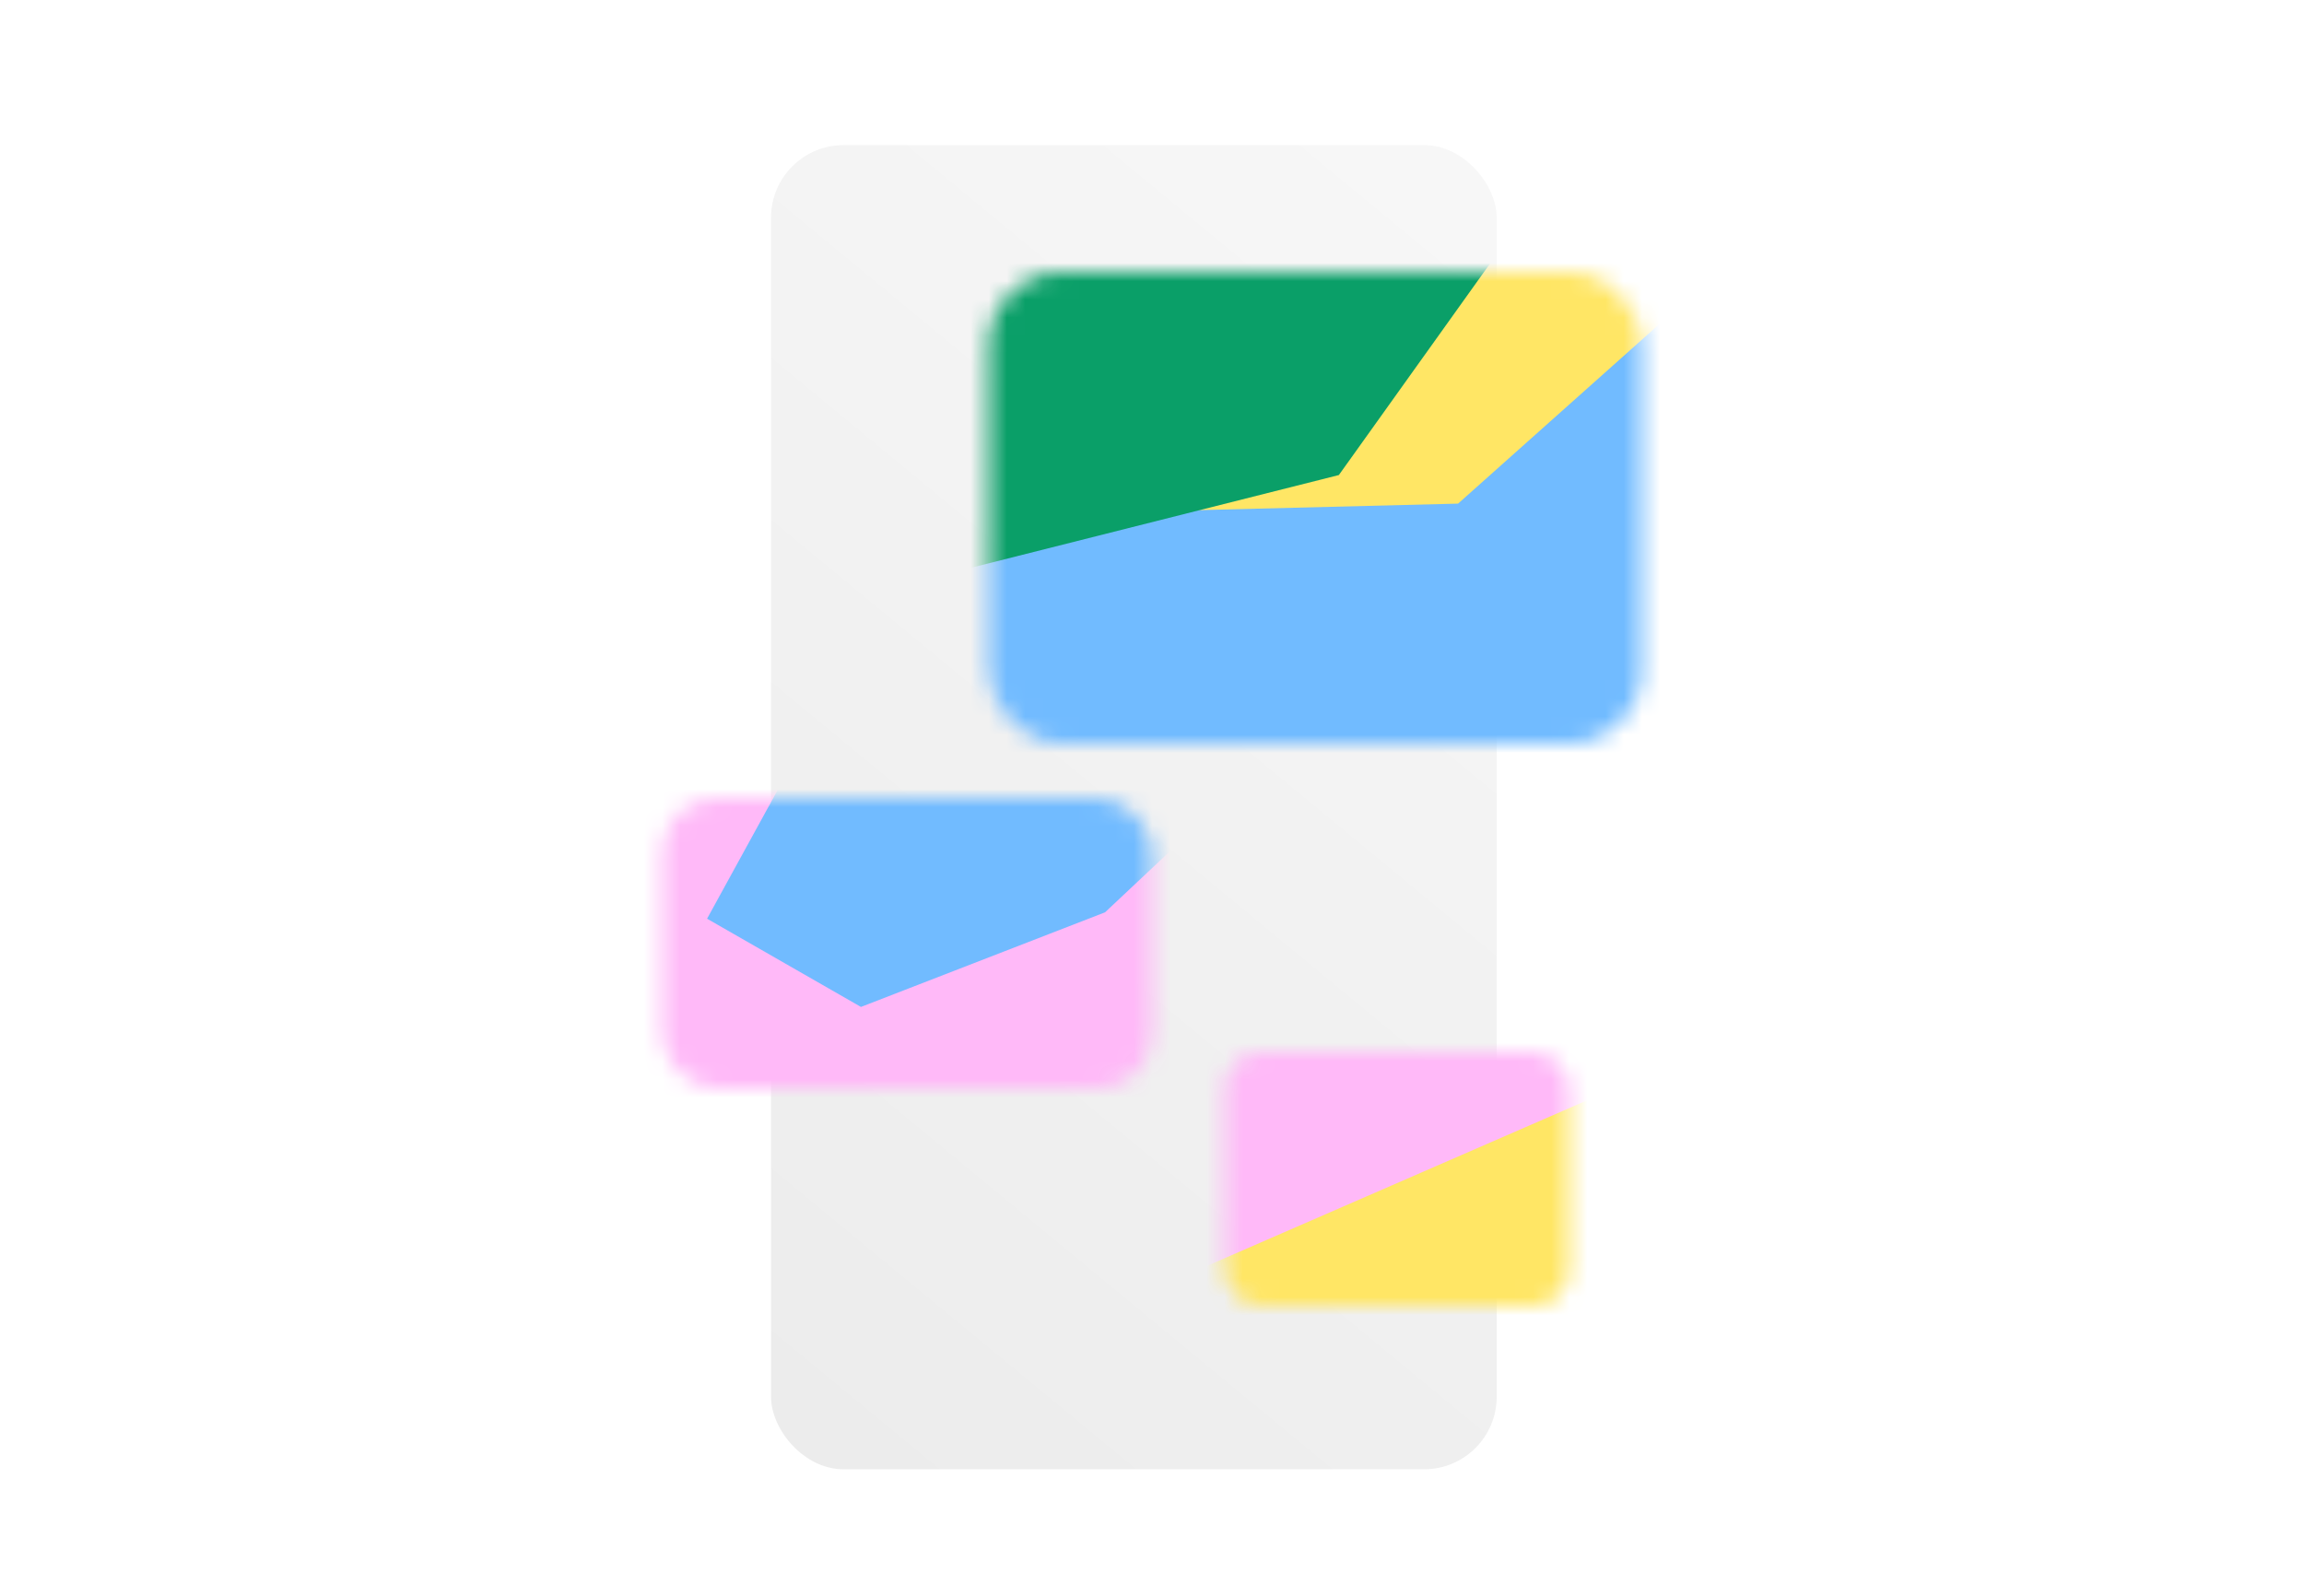
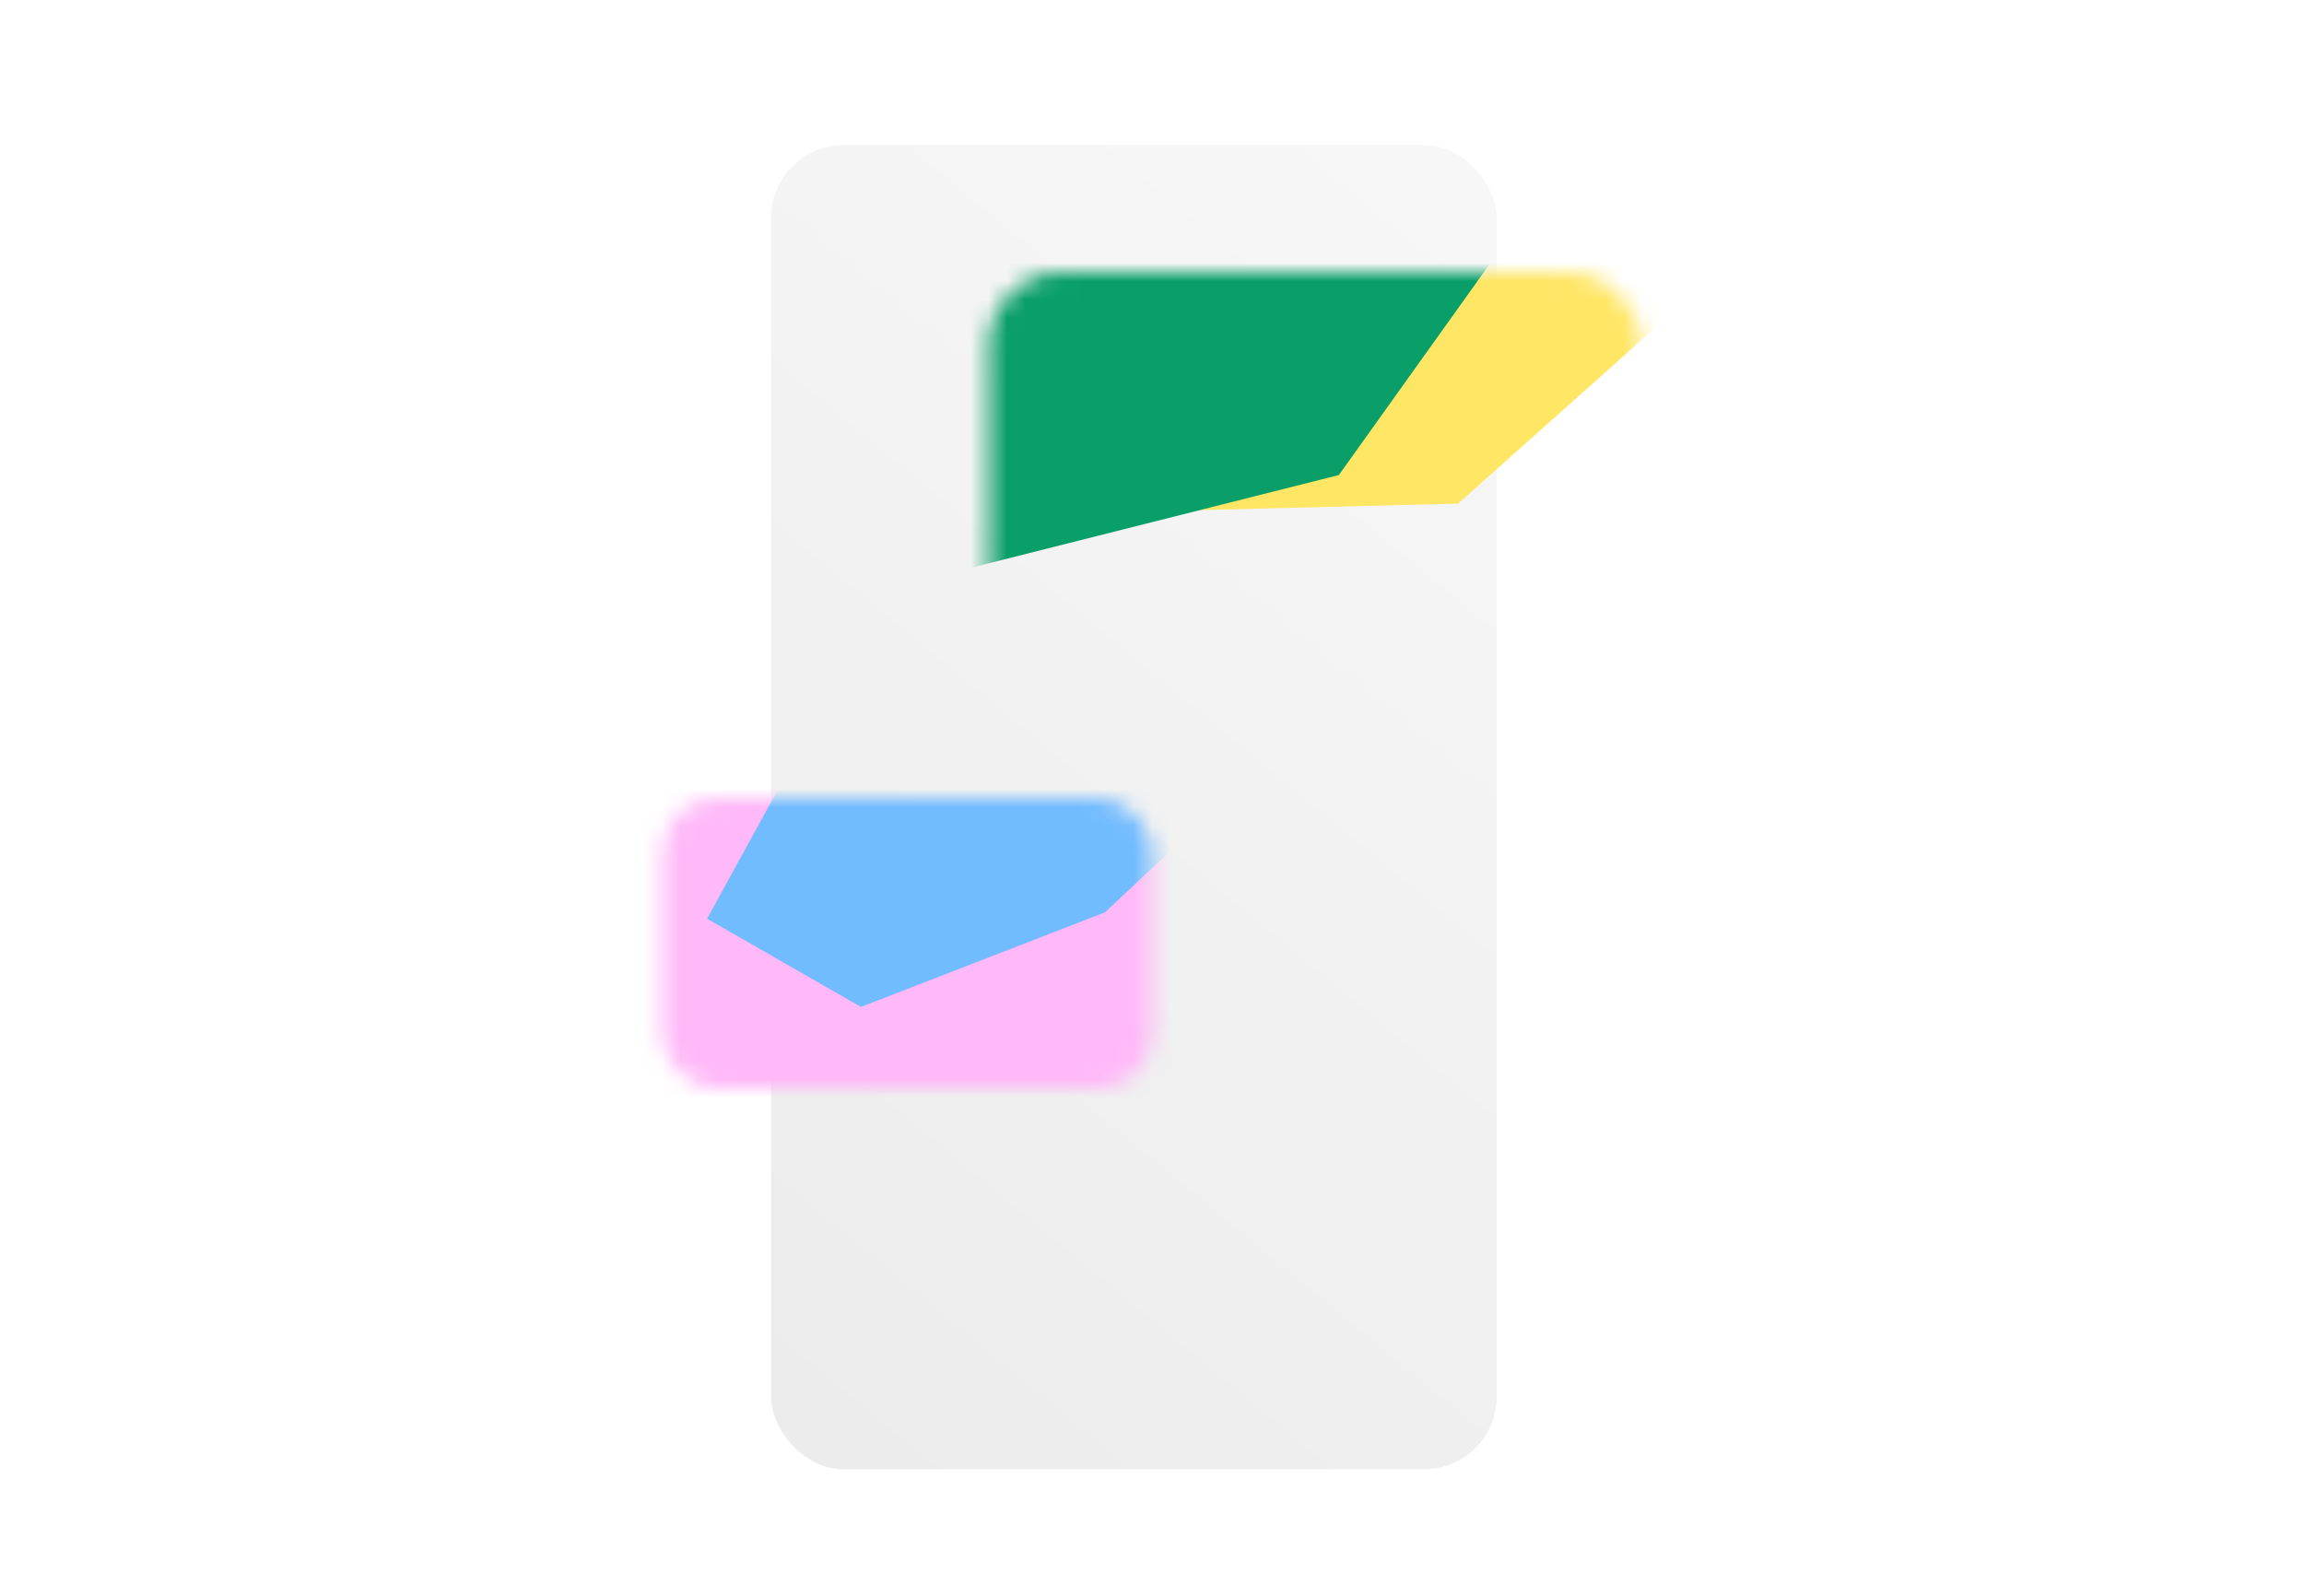
<svg xmlns="http://www.w3.org/2000/svg" width="127" height="88" viewBox="0 0 127 88" fill="none">
  <mask id="mask0_13912_21264" style="mask-type:alpha" maskUnits="userSpaceOnUse" x="0" y="0" width="127" height="88">
    <rect x="0.5" width="126" height="88" fill="#D9D9D9" />
  </mask>
  <g mask="url(#mask0_13912_21264)">
    <g filter="url(#filter0_i_13912_21264)">
      <rect x="42.5" y="8" width="40" height="73" rx="4" fill="url(#paint0_linear_13912_21264)" />
    </g>
    <mask id="mask1_13912_21264" style="mask-type:alpha" maskUnits="userSpaceOnUse" x="54" y="15" width="37" height="26">
      <rect x="54.5" y="15" width="36" height="26" rx="4" fill="#E9E8E8" />
    </mask>
    <g mask="url(#mask1_13912_21264)">
      <g filter="url(#filter1_f_13912_21264)">
-         <path d="M-69.875 122.885C-69.882 122.887 -69.885 122.877 -69.878 122.874C-20.766 96.987 43.612 68.079 116.123 39.656C126.304 35.669 136.61 31.704 147.01 27.753C153.071 25.45 157.348 18.599 156.672 12.209C155.885 4.773 155.061 -2.651 154.194 -10.063C153.366 -17.133 146.819 -20.533 140.203 -17.375L-63.775 79.969C-69.348 82.629 -73.058 89.087 -72.483 95.084C-71.595 104.343 -70.752 113.613 -69.87 122.877C-69.87 122.88 -69.872 122.884 -69.875 122.885Z" fill="#71BBFF" />
-       </g>
+         </g>
      <g filter="url(#filter2_f_13912_21264)">
        <path d="M67.76 10.482L42.645 21.178L41.974 28.726L80.371 27.764L93.289 16.241L84.503 9.447L67.76 10.482Z" fill="#FFE665" />
      </g>
      <g filter="url(#filter3_f_13912_21264)">
        <path d="M57.694 12.106L35.55 28.067L36.556 35.578L73.8 26.189L83.865 12.106L73.8 7.412L57.694 12.106Z" fill="#0A9F68" />
      </g>
    </g>
    <mask id="mask2_13912_21264" style="mask-type:alpha" maskUnits="userSpaceOnUse" x="36" y="44" width="28" height="16">
      <rect x="36.5" y="44" width="27" height="16" rx="3" fill="#E9E8E8" />
    </mask>
    <g mask="url(#mask2_13912_21264)">
      <g filter="url(#filter4_f_13912_21264)">
        <path d="M-22.257 24.979C-28.005 24.6 -32.664 28.593 -33.255 34.424C-33.598 37.806 -33.948 41.186 -34.336 44.557C-35.026 50.972 -29.447 53.333 -11.046 57.378C31.295 66.651 73.625 76.556 115.973 86.282C123.297 87.958 129.425 87.426 129.658 85.093C130.842 73.194 132.026 61.286 133.249 49.391C134.005 42.027 128.11 34.899 120.85 34.42L-22.257 24.979Z" fill="#FFB9F8" />
      </g>
      <g filter="url(#filter5_f_13912_21264)">
        <path d="M60.911 50.295L79.318 32.998L78.403 25.012L47.276 35.513L38.975 50.647L47.457 55.511L60.911 50.295Z" fill="#71BBFF" />
      </g>
    </g>
    <mask id="mask3_13912_21264" style="mask-type:alpha" maskUnits="userSpaceOnUse" x="67" y="58" width="20" height="14">
-       <rect x="67.5" y="58" width="19" height="14" rx="2" fill="#E9E8E8" />
-     </mask>
+       </mask>
    <g mask="url(#mask3_13912_21264)">
      <g filter="url(#filter6_f_13912_21264)">
        <path d="M28.587 41.563C23.095 41.113 18.802 44.881 18.336 50.572C18.119 53.216 17.897 55.858 17.653 58.494C17.167 64.107 21.093 66.173 34.042 69.713C63.837 77.827 93.625 86.494 123.426 95.004C128.579 96.47 132.892 96.004 133.055 93.963C133.828 84.308 134.601 74.647 135.395 64.993C136.016 57.453 129.824 49.868 122.547 49.271L28.587 41.563Z" fill="#FFB9F8" />
      </g>
      <g filter="url(#filter7_f_13912_21264)">
        <path d="M38.031 96.991C38.029 96.992 38.028 96.988 38.03 96.987C53.073 89.529 72.899 81.564 95.319 74.083C97.108 73.487 98.91 72.895 100.723 72.306C104.925 70.942 107.733 66.49 107.059 62.148C106.29 57.197 101.385 54.604 96.718 56.638L42.094 80.432C38.615 81.947 36.455 85.783 36.977 89.488C37.33 91.987 37.678 94.488 38.033 96.989C38.033 96.99 38.032 96.991 38.031 96.991Z" fill="#FFE665" />
      </g>
    </g>
  </g>
  <defs>
    <filter id="filter0_i_13912_21264" x="42.5" y="8" width="40" height="73" filterUnits="userSpaceOnUse" color-interpolation-filters="sRGB">
      <feFlood flood-opacity="0" result="BackgroundImageFix" />
      <feBlend mode="normal" in="SourceGraphic" in2="BackgroundImageFix" result="shape" />
      <feColorMatrix in="SourceAlpha" type="matrix" values="0 0 0 0 0 0 0 0 0 0 0 0 0 0 0 0 0 0 127 0" result="hardAlpha" />
      <feOffset />
      <feGaussianBlur stdDeviation="4" />
      <feComposite in2="hardAlpha" operator="arithmetic" k2="-1" k3="1" />
      <feColorMatrix type="matrix" values="0 0 0 0 0.912 0 0 0 0 0.909 0 0 0 0 0.909 0 0 0 1 0" />
      <feBlend mode="normal" in2="shape" result="effect1_innerShadow_13912_21264" />
    </filter>
    <filter id="filter1_f_13912_21264" x="-76.541" y="-22.559" width="237.284" height="149.445" filterUnits="userSpaceOnUse" color-interpolation-filters="sRGB">
      <feFlood flood-opacity="0" result="BackgroundImageFix" />
      <feBlend mode="normal" in="SourceGraphic" in2="BackgroundImageFix" result="shape" />
      <feGaussianBlur stdDeviation="2" result="effect1_foregroundBlur_13912_21264" />
    </filter>
    <filter id="filter2_f_13912_21264" x="37.974" y="5.447" width="59.315" height="27.28" filterUnits="userSpaceOnUse" color-interpolation-filters="sRGB">
      <feFlood flood-opacity="0" result="BackgroundImageFix" />
      <feBlend mode="normal" in="SourceGraphic" in2="BackgroundImageFix" result="shape" />
      <feGaussianBlur stdDeviation="2" result="effect1_foregroundBlur_13912_21264" />
    </filter>
    <filter id="filter3_f_13912_21264" x="31.55" y="3.412" width="56.316" height="36.167" filterUnits="userSpaceOnUse" color-interpolation-filters="sRGB">
      <feFlood flood-opacity="0" result="BackgroundImageFix" />
      <feBlend mode="normal" in="SourceGraphic" in2="BackgroundImageFix" result="shape" />
      <feGaussianBlur stdDeviation="2" result="effect1_foregroundBlur_13912_21264" />
    </filter>
    <filter id="filter4_f_13912_21264" x="-37.392" y="21.954" width="173.706" height="68.305" filterUnits="userSpaceOnUse" color-interpolation-filters="sRGB">
      <feFlood flood-opacity="0" result="BackgroundImageFix" />
      <feBlend mode="normal" in="SourceGraphic" in2="BackgroundImageFix" result="shape" />
      <feGaussianBlur stdDeviation="1.5" result="effect1_foregroundBlur_13912_21264" />
    </filter>
    <filter id="filter5_f_13912_21264" x="35.975" y="22.012" width="46.343" height="36.499" filterUnits="userSpaceOnUse" color-interpolation-filters="sRGB">
      <feFlood flood-opacity="0" result="BackgroundImageFix" />
      <feBlend mode="normal" in="SourceGraphic" in2="BackgroundImageFix" result="shape" />
      <feGaussianBlur stdDeviation="1.5" result="effect1_foregroundBlur_13912_21264" />
    </filter>
    <filter id="filter6_f_13912_21264" x="13.613" y="37.527" width="125.825" height="62.332" filterUnits="userSpaceOnUse" color-interpolation-filters="sRGB">
      <feFlood flood-opacity="0" result="BackgroundImageFix" />
      <feBlend mode="normal" in="SourceGraphic" in2="BackgroundImageFix" result="shape" />
      <feGaussianBlur stdDeviation="2" result="effect1_foregroundBlur_13912_21264" />
    </filter>
    <filter id="filter7_f_13912_21264" x="32.899" y="51.941" width="78.259" height="49.05" filterUnits="userSpaceOnUse" color-interpolation-filters="sRGB">
      <feFlood flood-opacity="0" result="BackgroundImageFix" />
      <feBlend mode="normal" in="SourceGraphic" in2="BackgroundImageFix" result="shape" />
      <feGaussianBlur stdDeviation="2" result="effect1_foregroundBlur_13912_21264" />
    </filter>
    <linearGradient id="paint0_linear_13912_21264" x1="26.162" y1="100.043" x2="105.107" y2="4.361" gradientUnits="userSpaceOnUse">
      <stop stop-color="#E8E8E8" />
      <stop offset="1" stop-color="#FAFAFA" />
    </linearGradient>
  </defs>
</svg>